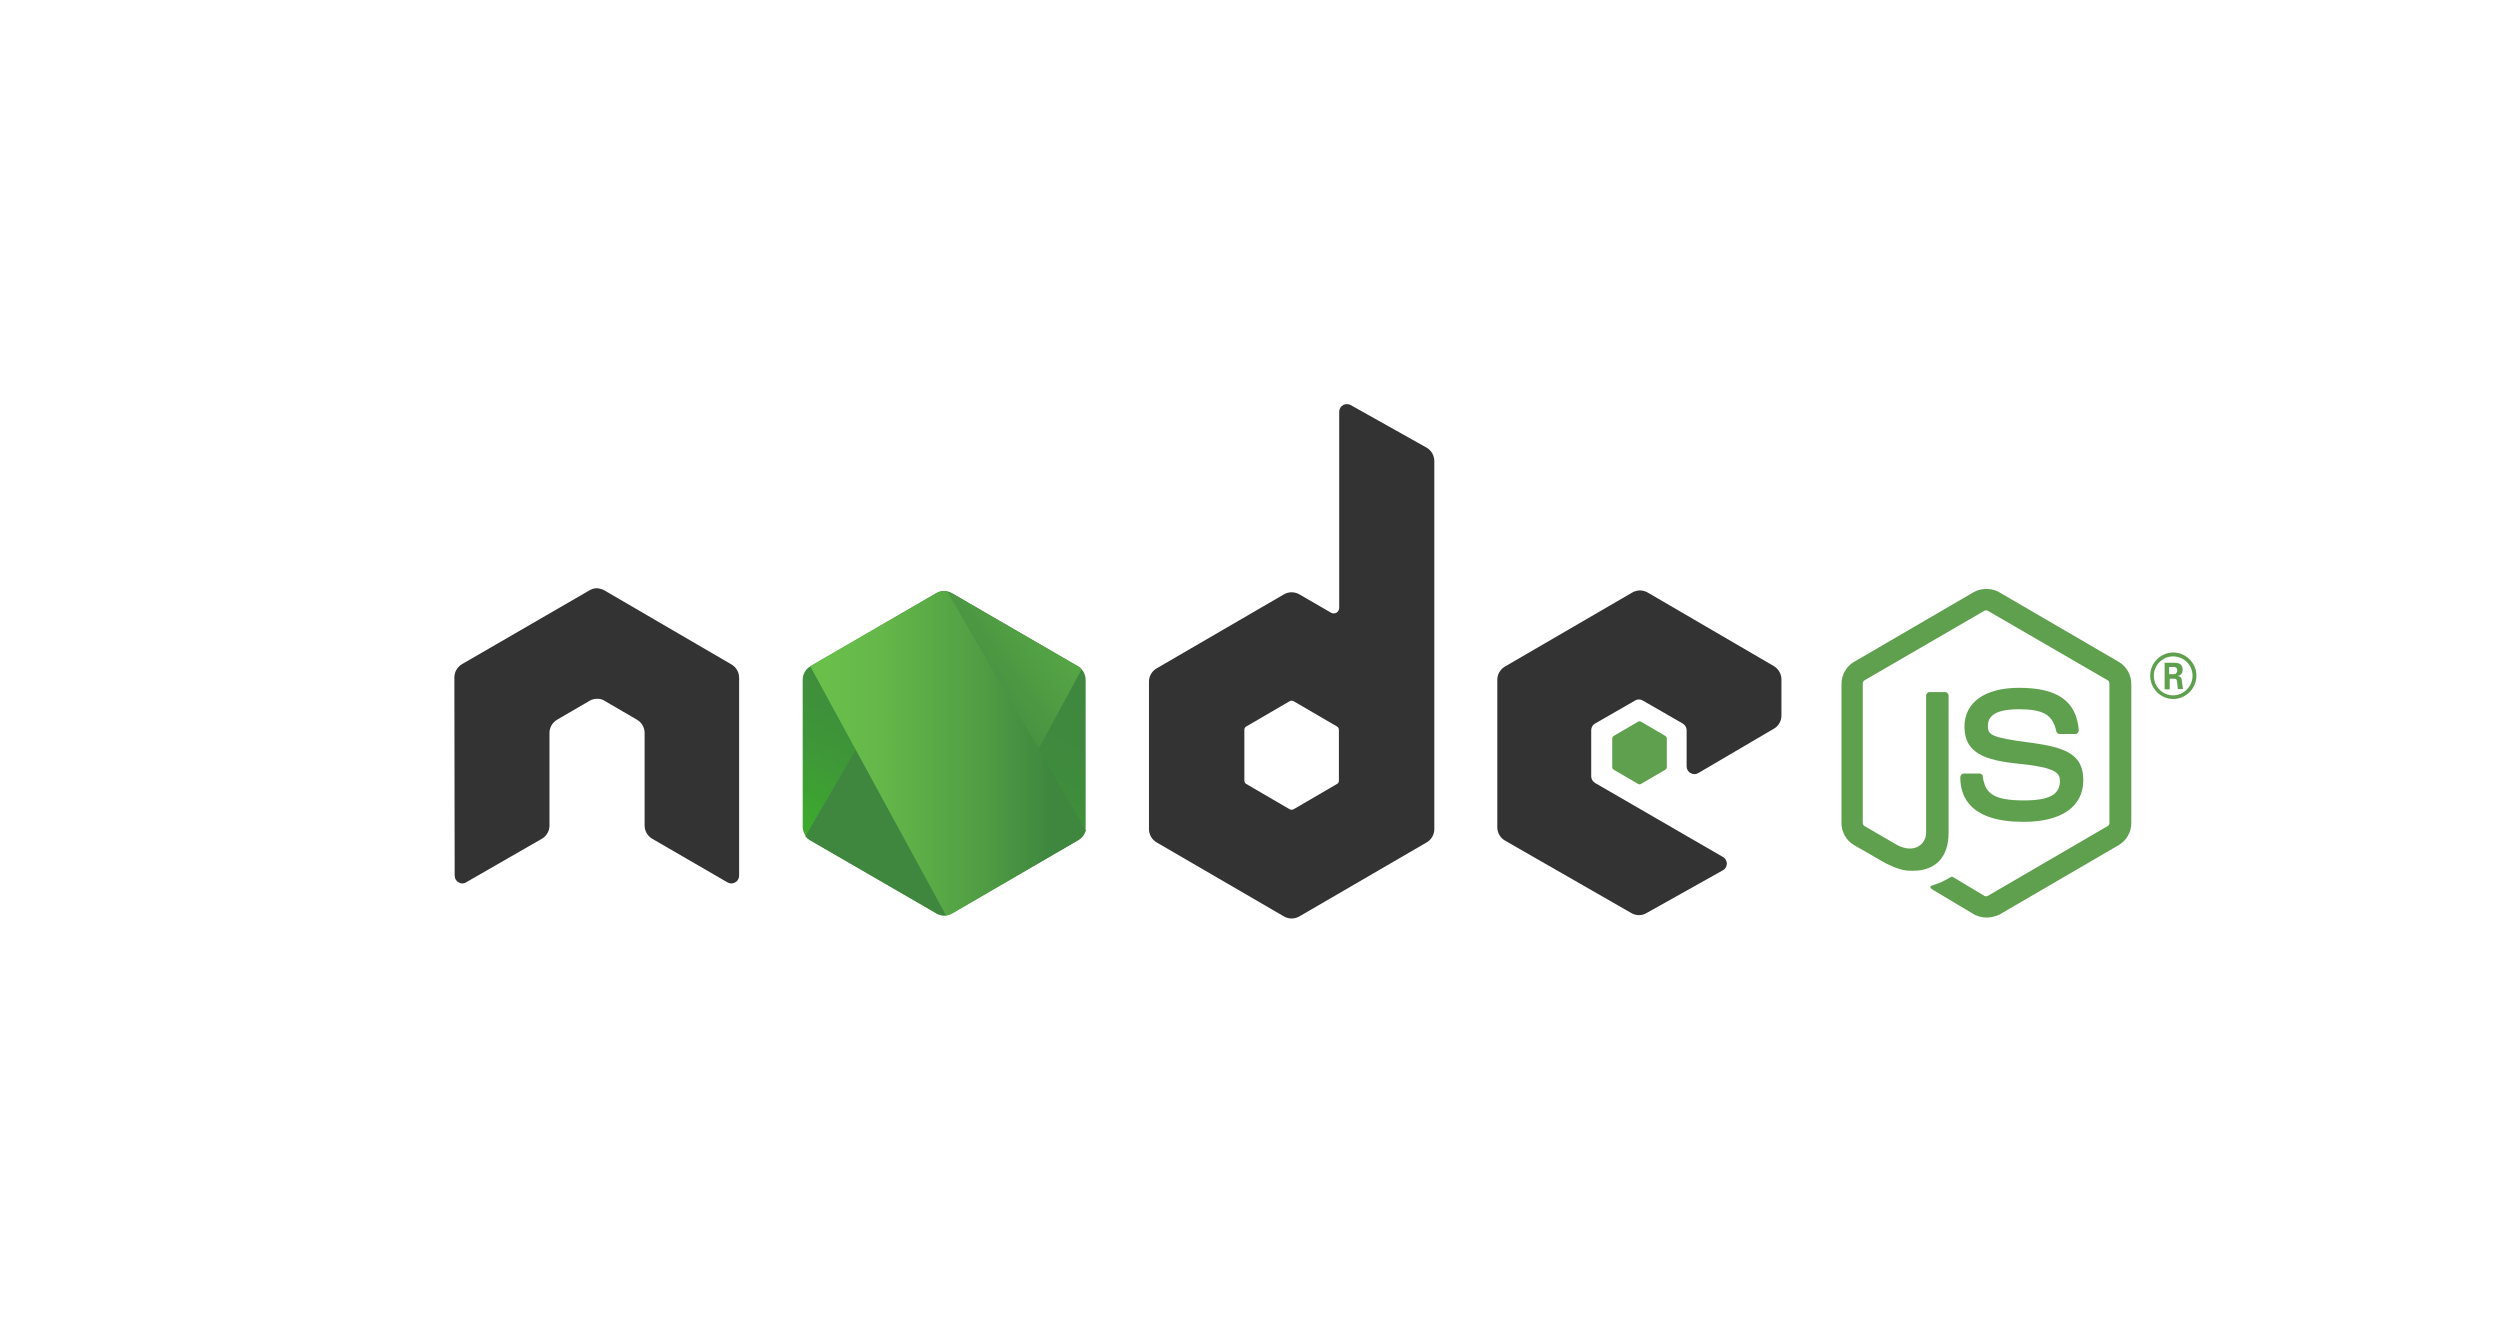
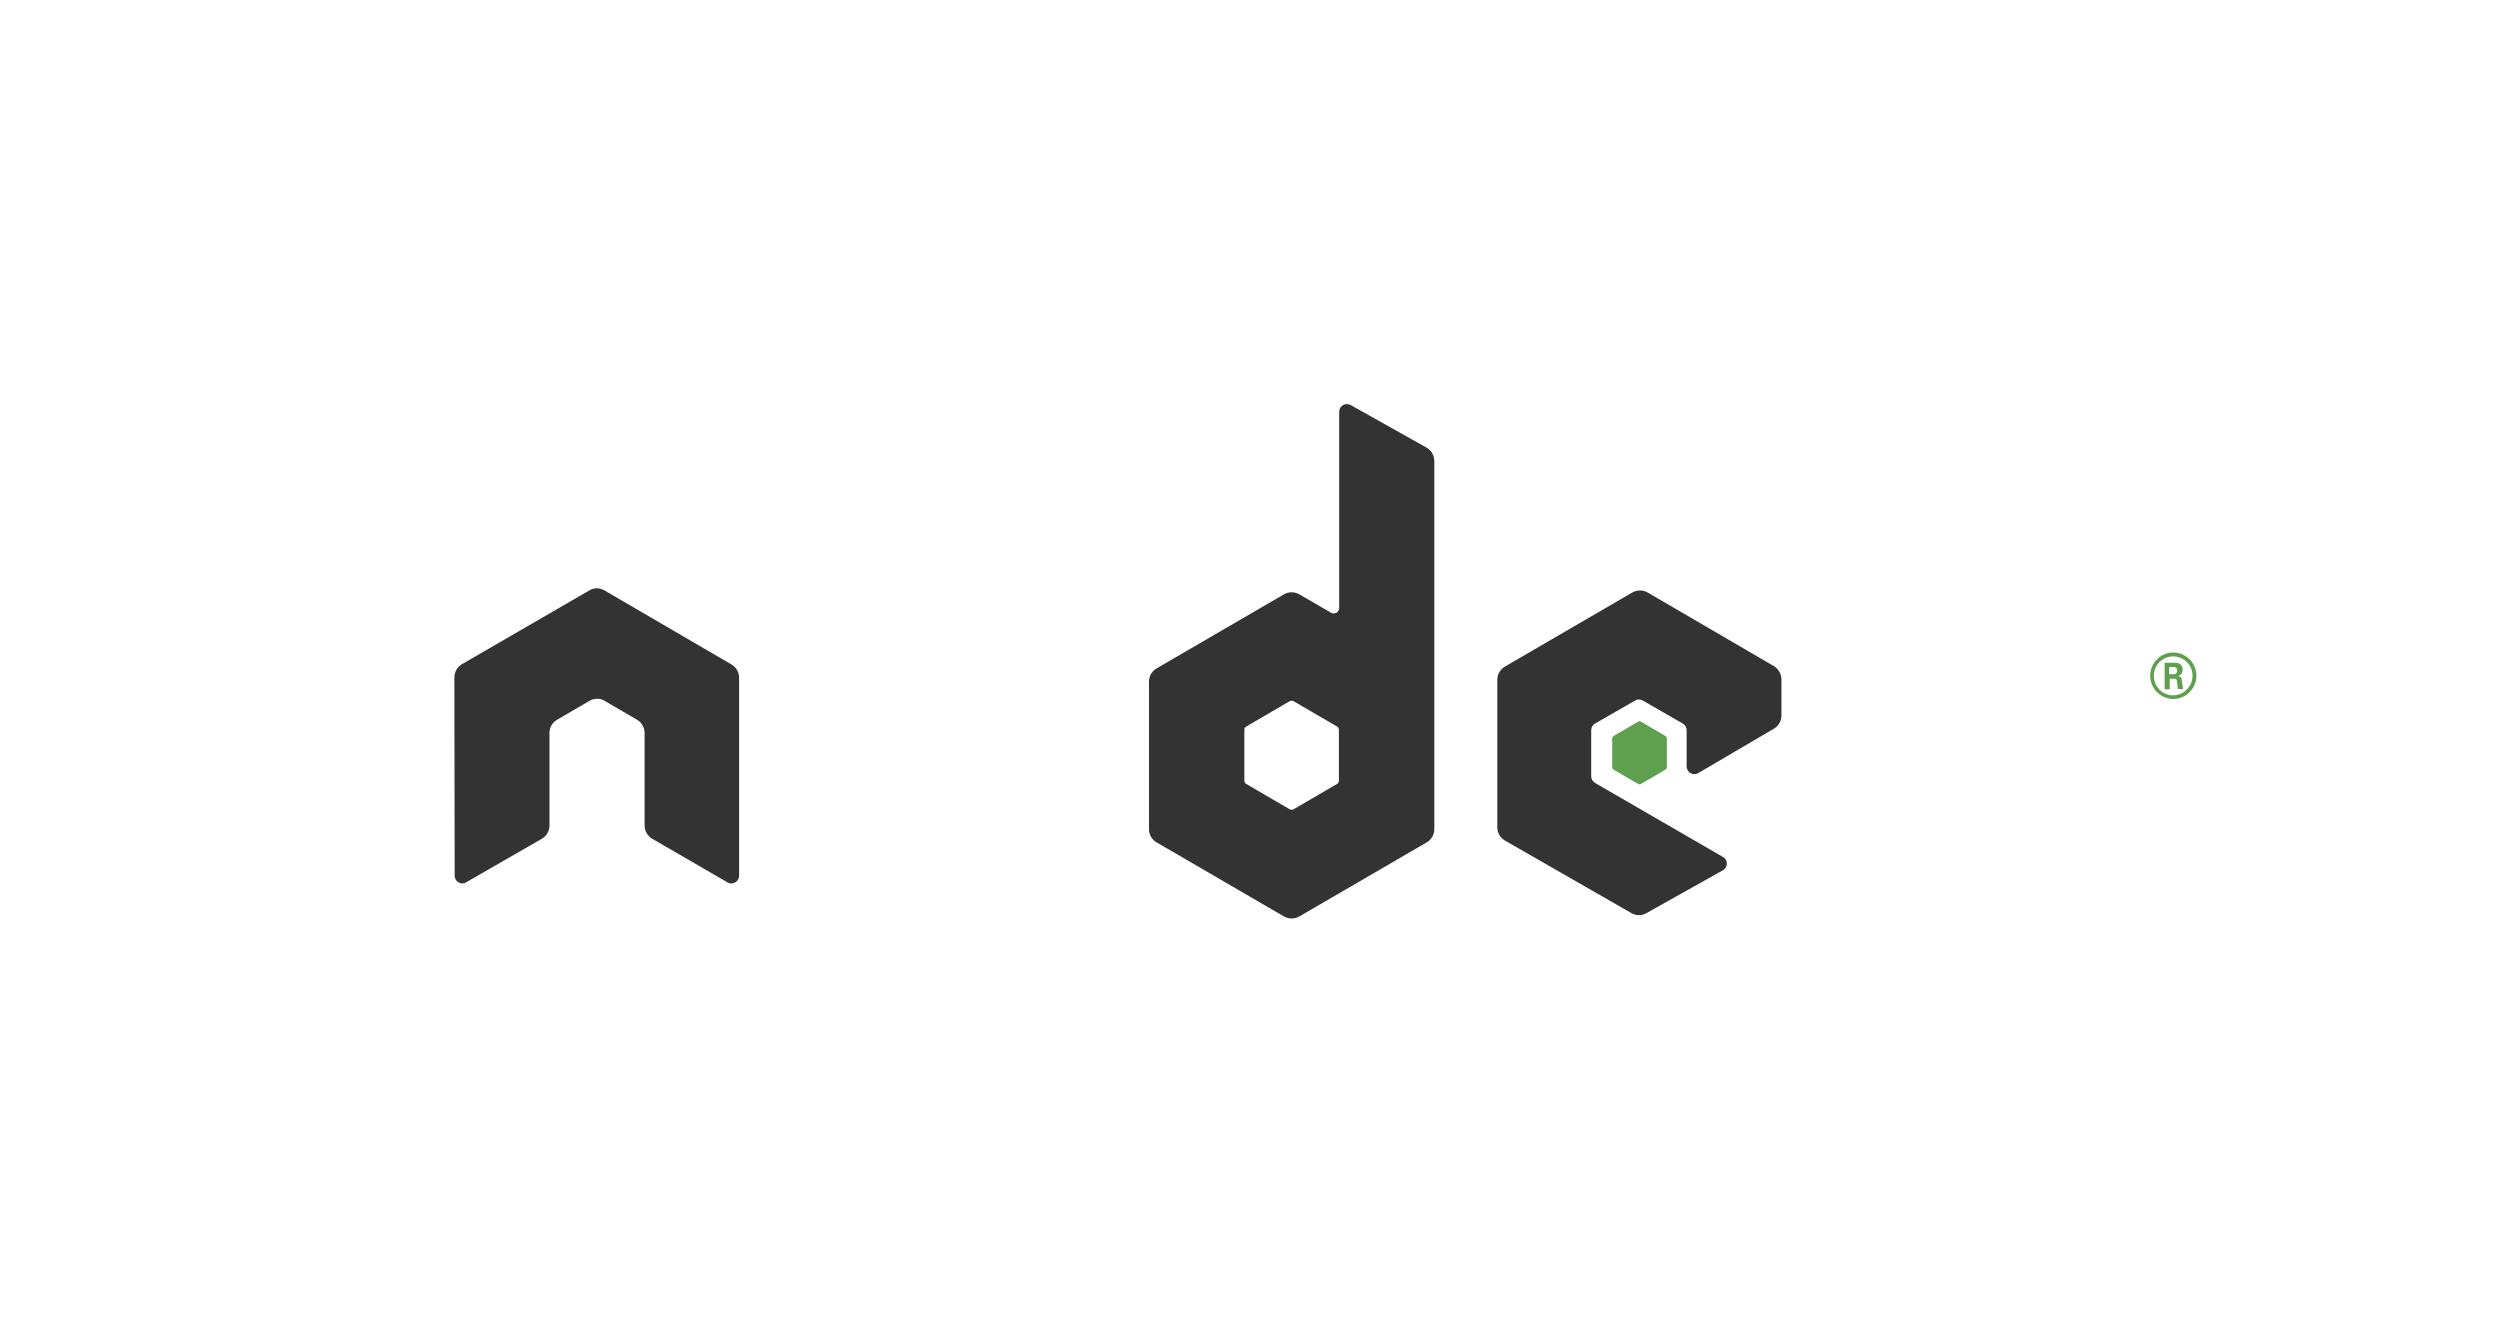
<svg xmlns="http://www.w3.org/2000/svg" id="a" data-name="Ebene 1" width="280" height="150" viewBox="0 0 280 150">
  <defs>
    <style>
      .e {
        fill: url(#d);
      }

      .f {
        fill: url(#c);
      }

      .g {
        fill: url(#b);
      }

      .h, .i {
        fill: #5fa04e;
      }

      .i, .j {
        fill-rule: evenodd;
      }

      .j {
        fill: #333;
      }
    </style>
    <linearGradient id="b" data-name="Unbenannter Verlauf 4" x1="111.564" y1="879.426" x2="98.644" y2="853.232" gradientTransform="translate(0 952) scale(1 -1)" gradientUnits="userSpaceOnUse">
      <stop offset="0" stop-color="#3f873f" />
      <stop offset=".33" stop-color="#3f8b3d" />
      <stop offset=".637" stop-color="#3e9638" />
      <stop offset=".934" stop-color="#3da92e" />
      <stop offset="1" stop-color="#3dae2b" />
    </linearGradient>
    <linearGradient id="c" data-name="Unbenannter Verlauf 2" x1="103.581" y1="865.735" x2="139.63" y2="892.205" gradientTransform="translate(0 952) scale(1 -1)" gradientUnits="userSpaceOnUse">
      <stop offset=".138" stop-color="#3f873f" />
      <stop offset=".402" stop-color="#52a044" />
      <stop offset=".713" stop-color="#64b749" />
      <stop offset=".908" stop-color="#6abf4b" />
    </linearGradient>
    <linearGradient id="d" data-name="Unbenannter Verlauf 3" x1="89.385" y1="867.633" x2="122.122" y2="867.633" gradientTransform="translate(0 952) scale(1 -1)" gradientUnits="userSpaceOnUse">
      <stop offset=".092" stop-color="#6abf4b" />
      <stop offset=".287" stop-color="#64b749" />
      <stop offset=".598" stop-color="#52a044" />
      <stop offset=".862" stop-color="#3f873f" />
    </linearGradient>
  </defs>
-   <path class="h" d="m222.475,102.767c-.504,0-.975-.135-1.411-.372l-4.469-2.671c-.672-.372-.336-.507-.134-.575.907-.304,1.075-.372,2.016-.913.101-.068.235-.034.336.034l3.428,2.063c.134.068.302.068.403,0l13.409-7.811c.133-.068.202-.203.202-.372v-15.588c0-.169-.068-.304-.202-.372l-13.409-7.777c-.134-.068-.302-.068-.403,0l-13.408,7.777c-.135.068-.202.237-.202.372v15.588c0,.135.067.304.202.372l3.663,2.13c1.983,1.014,3.226-.169,3.226-1.353v-15.385c0-.203.168-.406.403-.406h1.714c.202,0,.403.169.403.406v15.385c0,2.671-1.445,4.227-3.965,4.227-.773,0-1.378,0-3.092-.845l-3.529-2.029c-.874-.507-1.411-1.454-1.411-2.469v-15.588c0-1.015.538-1.961,1.411-2.469l13.408-7.811c.84-.473,1.983-.473,2.823,0l13.409,7.811c.873.507,1.41,1.454,1.41,2.469v15.588c0,1.015-.537,1.961-1.41,2.469l-13.409,7.811c-.403.169-.907.304-1.411.304Z" />
-   <path class="h" d="m226.642,92.048c-5.882,0-7.091-2.705-7.091-5.004,0-.203.168-.406.403-.406h1.747c.202,0,.37.135.37.338.269,1.792,1.042,2.671,4.604,2.671,2.823,0,4.033-.643,4.033-2.164,0-.879-.337-1.522-4.739-1.961-3.663-.372-5.948-1.183-5.948-4.125,0-2.739,2.285-4.362,6.116-4.362,4.302,0,6.419,1.488,6.687,4.734,0,.102-.033.203-.1.304-.069.068-.169.135-.27.135h-1.781c-.167,0-.335-.135-.369-.304-.404-1.86-1.446-2.468-4.201-2.468-3.092,0-3.461,1.082-3.461,1.893,0,.981.437,1.285,4.604,1.826,4.133.541,6.083,1.319,6.083,4.227,0,2.976-2.454,4.666-6.687,4.666Z" />
  <path class="h" d="m246,75.682c0,1.42-1.177,2.604-2.589,2.604-1.41,0-2.587-1.15-2.587-2.604,0-1.488,1.21-2.604,2.587-2.604,1.379,0,2.589,1.15,2.589,2.604Zm-4.772,0c0,1.217.975,2.198,2.15,2.198,1.21,0,2.185-1.015,2.185-2.198,0-1.217-.975-2.164-2.185-2.164-1.142,0-2.15.947-2.15,2.164Zm1.21-1.454h1.008c.335,0,1.008,0,1.008.778,0,.541-.337.643-.539.71.404.034.437.304.471.676.033.237.069.643.135.778h-.606c0-.135-.1-.879-.1-.913-.033-.169-.1-.237-.302-.237h-.504v1.183h-.571v-2.976Zm.537,1.285h.436c.371,0,.437-.27.437-.406,0-.406-.269-.406-.437-.406h-.469v.811h.033Z" />
  <path class="j" d="m82.78,75.895c0-.609-.336-1.183-.874-1.488l-14.215-8.284c-.235-.135-.504-.203-.773-.237h-.134c-.269,0-.538.101-.773.237l-14.248,8.251c-.538.304-.874.879-.874,1.522l.034,22.182c0,.304.168.609.437.744.269.169.605.169.84,0l8.468-4.869c.538-.304.874-.879.874-1.488v-10.381c0-.609.336-1.183.874-1.488l3.596-2.096c.269-.169.571-.237.874-.237.302,0,.605.068.84.237l3.596,2.096c.538.304.874.879.874,1.488v10.381c0,.609.336,1.183.874,1.488l8.401,4.869c.269.169.605.169.874,0,.269-.135.437-.439.437-.744v-22.182Z" />
  <path class="j" d="m151.267,45.362c-.269-.135-.605-.135-.84,0-.269.169-.437.44-.437.744v21.979c0,.203-.101.406-.302.541-.202.101-.403.101-.605,0l-3.562-2.063c-.538-.304-1.176-.304-1.714,0l-14.248,8.284c-.538.304-.874.879-.874,1.488v16.535c0,.609.336,1.183.874,1.488l14.248,8.284c.538.304,1.176.304,1.714,0l14.248-8.284c.538-.304.874-.879.874-1.488v-41.219c0-.642-.336-1.217-.874-1.522l-8.502-4.768Zm-1.311,42.064c0,.169-.067.304-.202.372l-4.873,2.841c-.134.068-.302.068-.437,0l-4.873-2.841c-.134-.068-.202-.237-.202-.372v-5.681c0-.169.067-.304.202-.372l4.873-2.84c.134-.068.302-.068.437,0l4.873,2.84c.134.068.202.237.202.372v5.681Z" />
  <path class="j" d="m198.682,81.61c.538-.304.84-.879.84-1.488v-4.024c0-.609-.336-1.183-.84-1.488l-14.148-8.251c-.538-.304-1.176-.304-1.714,0l-14.248,8.284c-.538.304-.874.879-.874,1.488v16.535c0,.609.336,1.183.874,1.488l14.148,8.115c.538.304,1.176.304,1.68,0l8.569-4.801c.269-.135.437-.44.437-.744,0-.304-.168-.609-.437-.744l-14.316-8.284c-.269-.169-.437-.439-.437-.744v-5.173c0-.304.168-.609.437-.744l4.469-2.57c.269-.169.605-.169.874,0l4.469,2.57c.269.169.437.44.437.744v4.058c0,.304.168.609.437.744.269.169.605.169.874,0l8.468-4.971Z" />
  <path class="i" d="m183.459,80.832c.101-.068.235-.068.336,0l2.722,1.589c.101.068.168.169.168.304v3.178c0,.135-.067.237-.168.304l-2.722,1.589c-.101.068-.235.068-.336,0l-2.722-1.589c-.101-.068-.168-.169-.168-.304v-3.178c0-.135.067-.237.168-.304l2.722-1.589Z" />
-   <path class="g" d="m106.605,66.427c-.538-.304-1.176-.304-1.714,0l-14.148,8.217c-.538.304-.84.879-.84,1.488v16.467c0,.609.336,1.183.84,1.488l14.148,8.217c.538.304,1.176.304,1.714,0l14.147-8.217c.538-.304.84-.879.84-1.488v-16.467c0-.609-.336-1.183-.84-1.488l-14.147-8.217Z" />
-   <path class="f" d="m120.786,74.644l-14.215-8.217c-.134-.068-.302-.135-.437-.169l-15.929,27.423c.134.169.302.304.47.406l14.215,8.217c.403.237.874.304,1.31.169l14.954-27.524c-.101-.135-.235-.237-.37-.304Z" />
-   <path class="e" d="m120.786,94.087c.403-.237.706-.643.84-1.082l-15.559-26.78c-.403-.068-.84-.034-1.21.203l-14.114,8.183,15.223,27.93c.202-.034.437-.102.639-.203l14.181-8.251Z" />
</svg>